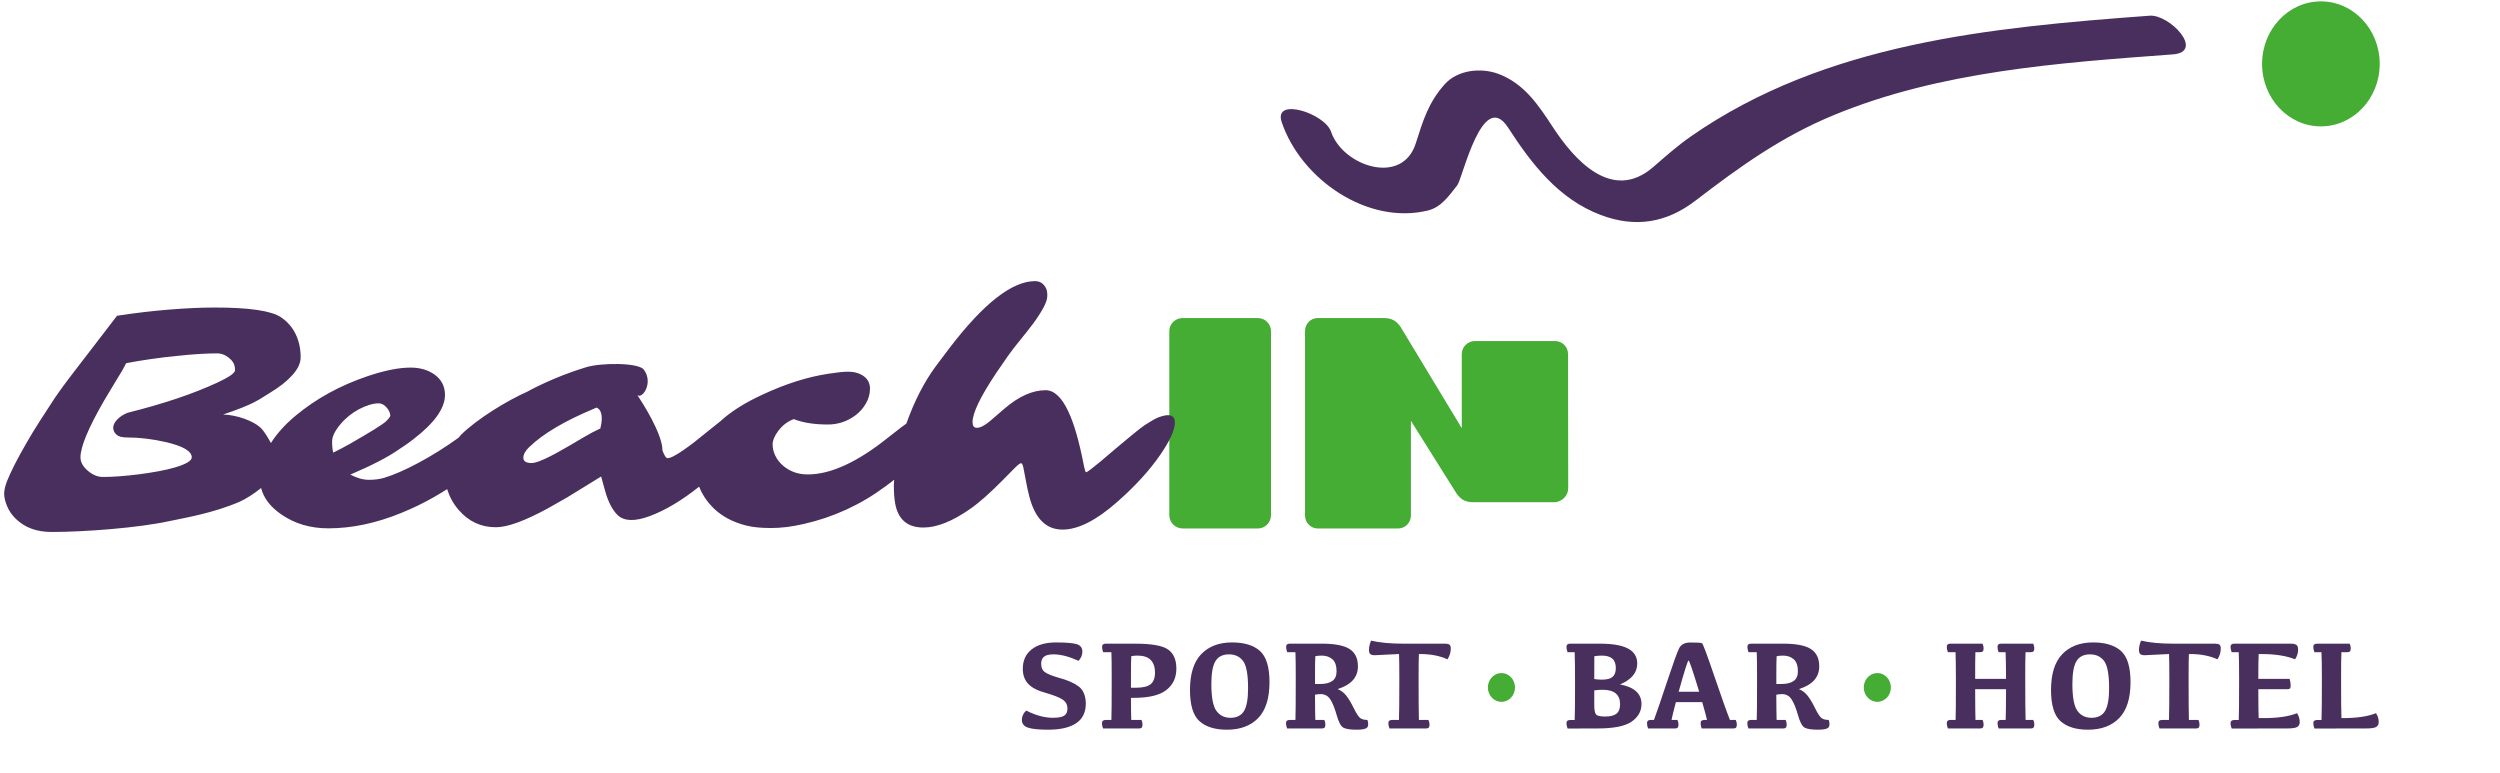
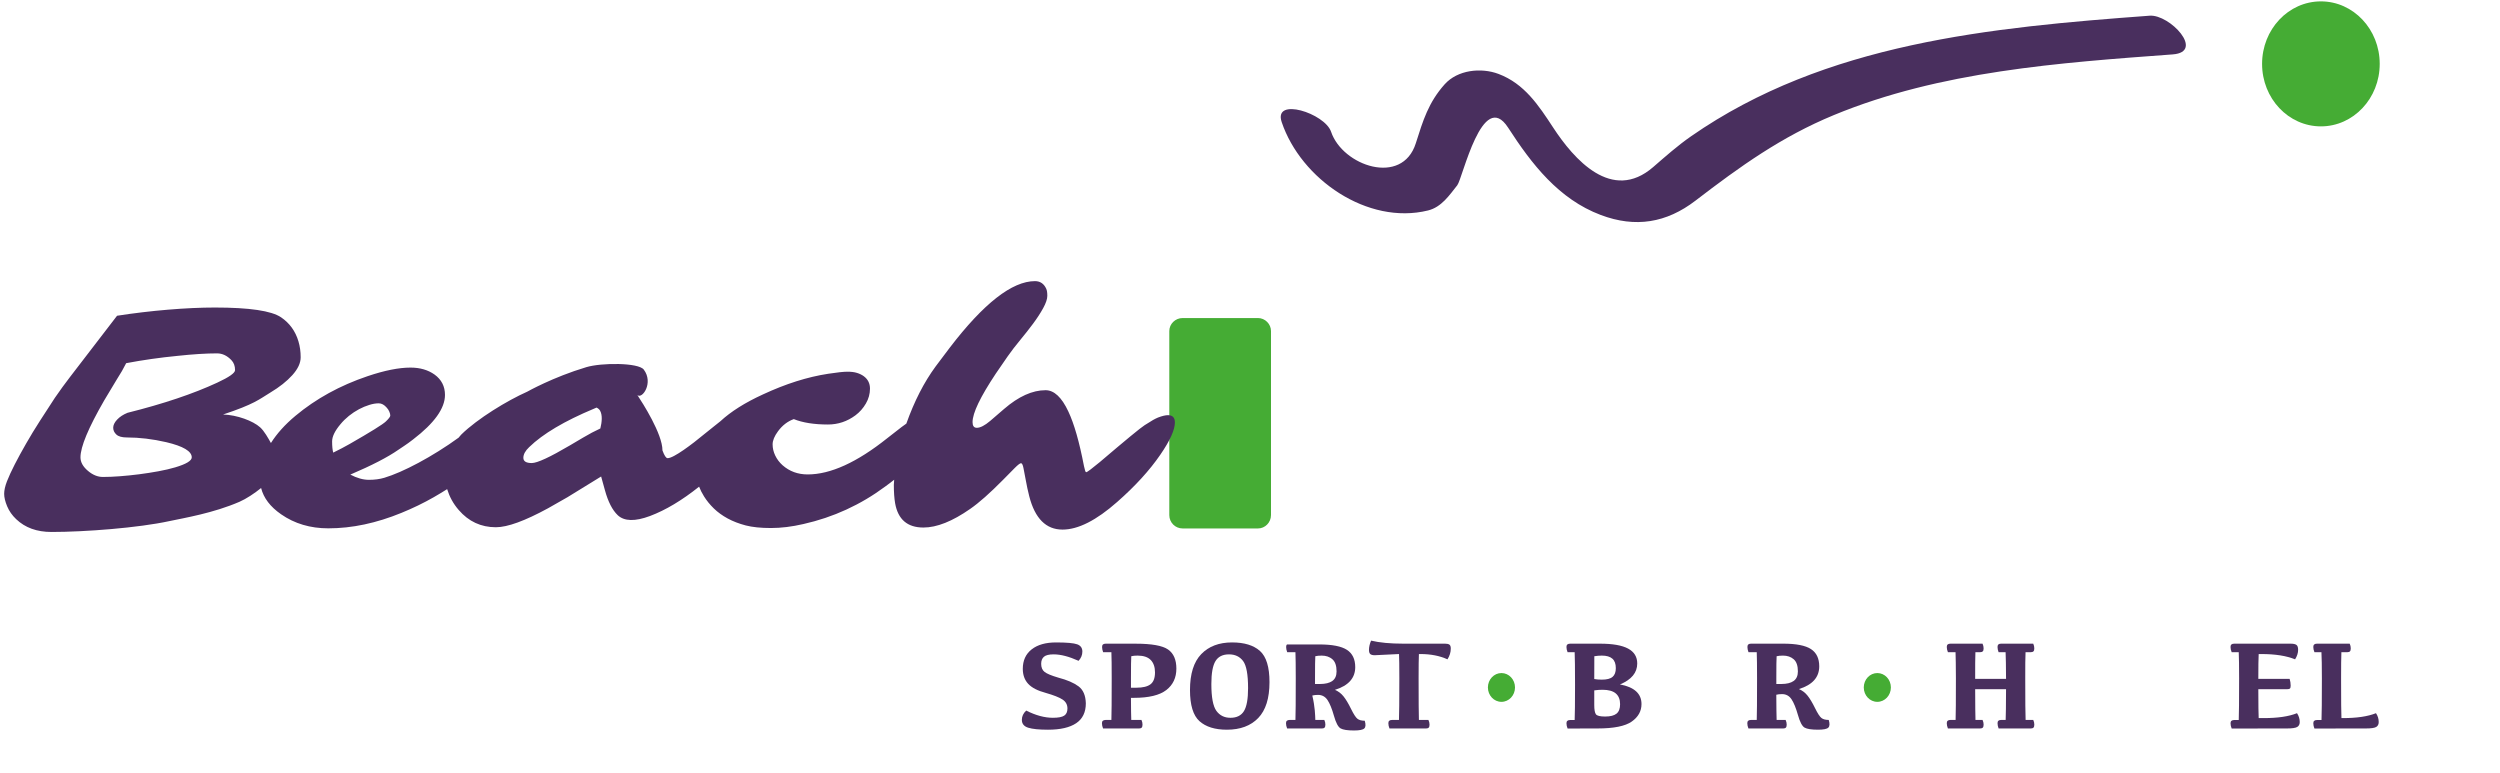
<svg xmlns="http://www.w3.org/2000/svg" xmlns:xlink="http://www.w3.org/1999/xlink" version="1.1" id="Ebene_1" x="0px" y="0px" width="226px" height="69.89px" viewBox="0 0 226 69.89" enable-background="new 0 0 226 69.89" xml:space="preserve">
  <g>
    <defs>
      <rect id="SVGID_1_" x="-82.494" y="-70.875" width="595.28" height="841.89" />
    </defs>
    <clipPath id="SVGID_2_">
      <use xlink:href="#SVGID_1_" overflow="visible" />
    </clipPath>
    <path clip-path="url(#SVGID_2_)" fill="#45AC34" d="M136.957,62.146c0,0.719-0.549,1.301-1.225,1.301   c-0.678,0-1.226-0.582-1.226-1.301c0-0.719,0.548-1.302,1.226-1.302C136.408,60.844,136.957,61.427,136.957,62.146" />
    <path clip-path="url(#SVGID_2_)" fill="#45AC34" d="M170.936,62.146c0,0.719-0.549,1.301-1.225,1.301   c-0.678,0-1.226-0.582-1.226-1.301c0-0.719,0.548-1.302,1.226-1.302C170.387,60.844,170.936,61.427,170.936,62.146" />
    <path clip-path="url(#SVGID_2_)" fill="#492F5E" d="M95.464,58.076c0.962,0,1.6,0.057,1.912,0.169   c0.313,0.112,0.469,0.331,0.469,0.657c0,0.31-0.114,0.589-0.343,0.836c-0.864-0.389-1.615-0.584-2.251-0.584   c-0.423,0-0.717,0.073-0.882,0.219c-0.165,0.146-0.247,0.358-0.247,0.635c0,0.329,0.103,0.574,0.309,0.735   c0.206,0.162,0.621,0.333,1.246,0.517c0.787,0.206,1.392,0.466,1.817,0.781c0.425,0.314,0.647,0.827,0.665,1.538   c0,0.809-0.291,1.409-0.873,1.8c-0.582,0.391-1.431,0.587-2.547,0.587c-0.808,0-1.404-0.06-1.788-0.18   c-0.383-0.12-0.575-0.357-0.575-0.713c0-0.314,0.13-0.594,0.393-0.837c0.857,0.434,1.66,0.652,2.409,0.652   c0.49,0,0.832-0.065,1.027-0.194c0.195-0.129,0.292-0.344,0.292-0.643c0-0.352-0.151-0.625-0.455-0.82   c-0.303-0.195-0.803-0.391-1.499-0.59c-0.741-0.198-1.274-0.473-1.598-0.825c-0.323-0.352-0.485-0.803-0.485-1.353   c0-0.753,0.267-1.339,0.8-1.758C93.794,58.286,94.528,58.076,95.464,58.076" />
    <path clip-path="url(#SVGID_2_)" fill="#492F5E" d="M100.47,58.958h-0.747c-0.063-0.164-0.095-0.322-0.095-0.472   c0-0.105,0.027-0.18,0.081-0.227c0.054-0.047,0.136-0.07,0.244-0.07h2.707c1.452,0,2.429,0.175,2.931,0.525   s0.753,0.925,0.753,1.727c0,0.823-0.304,1.47-0.91,1.939c-0.607,0.47-1.582,0.705-2.926,0.705h-0.269   c0.004,0.97,0.013,1.636,0.028,1.999h0.921c0.064,0.135,0.095,0.274,0.095,0.416c0,0.131-0.024,0.223-0.073,0.275   c-0.048,0.052-0.127,0.079-0.235,0.079h-3.257c-0.068-0.165-0.102-0.324-0.102-0.478c0-0.101,0.029-0.175,0.085-0.222   c0.056-0.046,0.138-0.07,0.247-0.07h0.522c0.019-0.479,0.028-1.733,0.028-3.762C100.498,60.225,100.489,59.437,100.47,58.958    M102.733,62.169c0.577,0,1-0.103,1.272-0.309c0.271-0.206,0.407-0.563,0.407-1.072c0-0.483-0.128-0.858-0.385-1.123   c-0.256-0.266-0.654-0.399-1.193-0.399c-0.225,0-0.413,0.019-0.567,0.056c-0.019,0.236-0.028,0.904-0.028,2.005v0.842H102.733z" />
    <path clip-path="url(#SVGID_2_)" fill="#492F5E" d="M107.575,62.377c0-1.46,0.34-2.542,1.019-3.246   c0.68-0.704,1.607-1.056,2.783-1.056c1.108,0,1.949,0.258,2.524,0.773c0.574,0.514,0.861,1.453,0.861,2.816   c0,1.46-0.34,2.542-1.019,3.245c-0.68,0.704-1.624,1.056-2.833,1.056c-1.078,0-1.904-0.258-2.477-0.772   C107.861,64.679,107.575,63.74,107.575,62.377 M109.507,61.833c0,1.202,0.151,2.011,0.455,2.429   c0.303,0.417,0.727,0.626,1.269,0.626c0.569,0,0.978-0.203,1.225-0.61c0.247-0.406,0.37-1.095,0.37-2.069   c0-1.235-0.15-2.053-0.451-2.454c-0.303-0.4-0.726-0.601-1.272-0.601c-0.568,0-0.977,0.203-1.224,0.61   C109.631,60.169,109.507,60.859,109.507,61.833" />
-     <path clip-path="url(#SVGID_2_)" fill="#492F5E" d="M118.905,65.083h0.814c0.063,0.135,0.095,0.273,0.095,0.416   c0,0.131-0.023,0.223-0.072,0.275c-0.049,0.052-0.125,0.079-0.23,0.079h-3.155c-0.067-0.165-0.102-0.324-0.102-0.478   c0-0.101,0.028-0.175,0.085-0.222c0.056-0.047,0.139-0.07,0.247-0.07h0.521c0.021-0.479,0.029-1.733,0.029-3.762   c0-1.097-0.009-1.885-0.029-2.364h-0.745c-0.063-0.165-0.096-0.322-0.096-0.472c0-0.104,0.027-0.18,0.081-0.227   c0.055-0.047,0.135-0.071,0.244-0.071h2.915c1.168,0,2.002,0.164,2.501,0.489c0.5,0.326,0.75,0.846,0.75,1.561   c0,0.989-0.612,1.674-1.836,2.055c0.307,0.128,0.566,0.325,0.78,0.593c0.213,0.267,0.438,0.642,0.674,1.123   c0.235,0.481,0.43,0.781,0.581,0.898c0.15,0.118,0.372,0.177,0.66,0.177c0.101,0.333,0.09,0.563-0.034,0.691   c-0.123,0.127-0.436,0.191-0.938,0.191c-0.584,0-0.987-0.063-1.21-0.188c-0.223-0.126-0.424-0.507-0.604-1.146   c-0.18-0.638-0.374-1.112-0.581-1.421c-0.208-0.308-0.493-0.463-0.856-0.463c-0.195,0-0.367,0.019-0.517,0.057   C118.881,63.919,118.89,64.68,118.905,65.083 M118.877,61.833h0.454c0.482,0,0.854-0.091,1.108-0.272   c0.258-0.182,0.386-0.471,0.386-0.868c0-0.513-0.126-0.879-0.379-1.098c-0.253-0.219-0.574-0.328-0.963-0.328   c-0.236,0-0.429,0.019-0.579,0.056c-0.019,0.236-0.027,0.904-0.027,2.005V61.833z" />
+     <path clip-path="url(#SVGID_2_)" fill="#492F5E" d="M118.905,65.083h0.814c0.063,0.135,0.095,0.273,0.095,0.416   c0,0.131-0.023,0.223-0.072,0.275c-0.049,0.052-0.125,0.079-0.23,0.079h-3.155c-0.067-0.165-0.102-0.324-0.102-0.478   c0-0.101,0.028-0.175,0.085-0.222c0.056-0.047,0.139-0.07,0.247-0.07h0.521c0.021-0.479,0.029-1.733,0.029-3.762   c0-1.097-0.009-1.885-0.029-2.364h-0.745c-0.063-0.165-0.096-0.322-0.096-0.472c0-0.104,0.027-0.18,0.081-0.227   h2.915c1.168,0,2.002,0.164,2.501,0.489c0.5,0.326,0.75,0.846,0.75,1.561   c0,0.989-0.612,1.674-1.836,2.055c0.307,0.128,0.566,0.325,0.78,0.593c0.213,0.267,0.438,0.642,0.674,1.123   c0.235,0.481,0.43,0.781,0.581,0.898c0.15,0.118,0.372,0.177,0.66,0.177c0.101,0.333,0.09,0.563-0.034,0.691   c-0.123,0.127-0.436,0.191-0.938,0.191c-0.584,0-0.987-0.063-1.21-0.188c-0.223-0.126-0.424-0.507-0.604-1.146   c-0.18-0.638-0.374-1.112-0.581-1.421c-0.208-0.308-0.493-0.463-0.856-0.463c-0.195,0-0.367,0.019-0.517,0.057   C118.881,63.919,118.89,64.68,118.905,65.083 M118.877,61.833h0.454c0.482,0,0.854-0.091,1.108-0.272   c0.258-0.182,0.386-0.471,0.386-0.868c0-0.513-0.126-0.879-0.379-1.098c-0.253-0.219-0.574-0.328-0.963-0.328   c-0.236,0-0.429,0.019-0.579,0.056c-0.019,0.236-0.027,0.904-0.027,2.005V61.833z" />
    <path clip-path="url(#SVGID_2_)" fill="#492F5E" d="M126.466,65.083c0.021-0.479,0.034-1.733,0.034-3.762   c0-1.097-0.01-1.829-0.028-2.196c-1.303,0.072-2.034,0.107-2.195,0.107c-0.184,0-0.316-0.034-0.399-0.101   c-0.082-0.068-0.123-0.194-0.123-0.382c0-0.254,0.063-0.533,0.19-0.836c0.771,0.183,1.741,0.274,2.909,0.274h3.779   c0.176,0,0.306,0.029,0.39,0.085c0.085,0.056,0.127,0.176,0.127,0.359c0,0.337-0.1,0.661-0.298,0.972   c-0.7-0.318-1.515-0.478-2.442-0.478h-0.141c-0.019,0.367-0.028,1.101-0.028,2.202c0,2.025,0.01,3.277,0.028,3.756h0.859   c0.066,0.135,0.101,0.273,0.101,0.416c0,0.131-0.024,0.223-0.073,0.275c-0.048,0.052-0.127,0.079-0.235,0.079h-3.313   c-0.067-0.165-0.101-0.324-0.101-0.478c0-0.101,0.028-0.175,0.084-0.222c0.057-0.047,0.139-0.07,0.247-0.07H126.466z" />
    <path clip-path="url(#SVGID_2_)" fill="#492F5E" d="M141.942,58.188h2.706c1.135,0,1.978,0.148,2.53,0.444   c0.552,0.296,0.828,0.745,0.828,1.348c0,0.831-0.521,1.462-1.562,1.892c1.299,0.244,1.947,0.835,1.947,1.774   c0,0.641-0.293,1.168-0.883,1.584c-0.59,0.415-1.622,0.623-3.097,0.623l-2.701,0.006c-0.067-0.165-0.102-0.324-0.102-0.477   c0-0.101,0.028-0.175,0.085-0.222c0.056-0.047,0.139-0.07,0.247-0.07h0.409c0.022-0.483,0.034-1.546,0.034-3.19   c0-1.482-0.012-2.463-0.034-2.942h-0.64c-0.067-0.165-0.102-0.322-0.102-0.472c0-0.105,0.028-0.18,0.085-0.227   C141.75,58.212,141.833,58.188,141.942,58.188 M144.121,61.384c0.187,0.037,0.415,0.056,0.685,0.056   c0.449,0,0.772-0.084,0.969-0.25c0.196-0.167,0.295-0.429,0.295-0.789c0-0.389-0.104-0.676-0.314-0.859   c-0.21-0.184-0.526-0.276-0.949-0.276c-0.221,0-0.447,0.02-0.68,0.057C144.123,59.679,144.121,60.366,144.121,61.384    M144.121,62.411v1.314c0,0.431,0.05,0.713,0.151,0.848c0.101,0.135,0.378,0.202,0.831,0.202c0.472,0,0.815-0.087,1.03-0.261   c0.216-0.174,0.323-0.459,0.323-0.856c0-0.427-0.13-0.751-0.391-0.972c-0.26-0.22-0.661-0.331-1.204-0.331   C144.622,62.354,144.375,62.374,144.121,62.411" />
-     <path clip-path="url(#SVGID_2_)" fill="#492F5E" d="M152.798,58.082c0.626,0,0.979,0.02,1.062,0.061   c0.083,0.042,0.451,1.025,1.106,2.952c0.655,1.925,1.129,3.255,1.421,3.989h0.527c0.062,0.135,0.096,0.273,0.096,0.416   c0,0.131-0.024,0.223-0.074,0.275c-0.048,0.052-0.126,0.078-0.234,0.078h-2.87c-0.063-0.164-0.095-0.323-0.095-0.477   c0-0.101,0.027-0.175,0.084-0.222c0.056-0.047,0.139-0.07,0.247-0.07h0.247c-0.057-0.27-0.2-0.807-0.433-1.612h-2.381   c-0.209,0.787-0.341,1.324-0.393,1.612h0.533c0.063,0.135,0.096,0.273,0.096,0.416c0,0.131-0.024,0.223-0.073,0.275   c-0.049,0.052-0.125,0.078-0.23,0.078h-2.448c-0.063-0.164-0.096-0.323-0.096-0.477c0-0.101,0.027-0.175,0.082-0.222   c0.054-0.047,0.136-0.07,0.244-0.07h0.303c0.267-0.722,0.667-1.895,1.205-3.518c0.537-1.623,0.894-2.609,1.069-2.959   S152.304,58.082,152.798,58.082 M151.749,62.535h1.858c-0.572-1.887-0.894-2.83-0.963-2.83S152.277,60.648,151.749,62.535" />
    <path clip-path="url(#SVGID_2_)" fill="#492F5E" d="M160.607,65.083h0.814c0.063,0.135,0.096,0.273,0.096,0.416   c0,0.131-0.024,0.223-0.073,0.275c-0.049,0.052-0.125,0.079-0.23,0.079h-3.155c-0.067-0.165-0.102-0.324-0.102-0.478   c0-0.101,0.028-0.175,0.085-0.222c0.056-0.047,0.139-0.07,0.247-0.07h0.521c0.02-0.479,0.028-1.733,0.028-3.762   c0-1.097-0.009-1.885-0.028-2.364h-0.746c-0.063-0.165-0.096-0.322-0.096-0.472c0-0.104,0.027-0.18,0.081-0.227   c0.055-0.047,0.136-0.071,0.244-0.071h2.915c1.168,0,2.002,0.164,2.502,0.489c0.5,0.326,0.75,0.846,0.75,1.561   c0,0.989-0.613,1.674-1.836,2.055c0.307,0.128,0.566,0.325,0.779,0.593c0.213,0.267,0.438,0.642,0.674,1.123   c0.236,0.481,0.43,0.781,0.582,0.898c0.15,0.118,0.371,0.177,0.66,0.177c0.1,0.333,0.09,0.563-0.035,0.691   c-0.123,0.127-0.436,0.191-0.938,0.191c-0.584,0-0.986-0.063-1.209-0.188c-0.223-0.126-0.424-0.507-0.604-1.146   c-0.181-0.638-0.375-1.112-0.582-1.421c-0.208-0.308-0.493-0.463-0.856-0.463c-0.195,0-0.367,0.019-0.517,0.057   C160.583,63.919,160.592,64.68,160.607,65.083 M160.58,61.833h0.454c0.483,0,0.854-0.091,1.11-0.272   c0.256-0.182,0.385-0.471,0.385-0.868c0-0.513-0.127-0.879-0.38-1.098c-0.253-0.219-0.573-0.328-0.963-0.328   c-0.236,0-0.429,0.019-0.579,0.056c-0.019,0.236-0.027,0.904-0.027,2.005V61.833z" />
    <path clip-path="url(#SVGID_2_)" fill="#492F5E" d="M176.319,58.188h2.903c0.063,0.139,0.096,0.277,0.096,0.416   c0,0.135-0.024,0.227-0.073,0.278c-0.049,0.05-0.127,0.076-0.235,0.076h-0.433c-0.019,0.479-0.026,1.282-0.022,2.409h2.791   c-0.005-1.127-0.017-1.93-0.04-2.409h-0.634c-0.063-0.165-0.096-0.322-0.096-0.472c0-0.105,0.027-0.181,0.081-0.229   c0.055-0.047,0.136-0.07,0.244-0.07h2.903c0.063,0.139,0.096,0.277,0.096,0.416c0,0.135-0.024,0.227-0.073,0.278   c-0.049,0.05-0.125,0.076-0.23,0.076h-0.488c-0.022,0.479-0.031,1.269-0.027,2.369c0,2.026,0.01,3.278,0.033,3.757h0.69   c0.063,0.134,0.096,0.273,0.096,0.416c0,0.13-0.024,0.222-0.073,0.274c-0.049,0.053-0.125,0.079-0.23,0.079h-2.925   c-0.063-0.165-0.096-0.324-0.096-0.478c0-0.1,0.027-0.174,0.081-0.221c0.055-0.047,0.136-0.07,0.244-0.07h0.41   c0.019-0.397,0.029-1.324,0.034-2.78h-2.791c0.004,1.456,0.013,2.383,0.028,2.78h0.64c0.063,0.134,0.096,0.273,0.096,0.416   c0,0.13-0.024,0.222-0.073,0.274c-0.049,0.053-0.127,0.079-0.235,0.079h-2.92c-0.067-0.165-0.102-0.324-0.102-0.478   c0-0.1,0.028-0.174,0.085-0.221c0.056-0.047,0.138-0.07,0.246-0.07h0.467c0.019-0.479,0.027-1.733,0.027-3.762   c-0.003-1.097-0.016-1.885-0.033-2.364h-0.69c-0.067-0.165-0.102-0.322-0.102-0.472c0-0.105,0.028-0.181,0.085-0.229   C176.128,58.211,176.21,58.188,176.319,58.188" />
-     <path clip-path="url(#SVGID_2_)" fill="#492F5E" d="M185.413,62.377c0-1.46,0.34-2.542,1.02-3.246   c0.679-0.704,1.606-1.056,2.782-1.056c1.107,0,1.949,0.258,2.523,0.773c0.575,0.514,0.862,1.453,0.862,2.816   c0,1.46-0.34,2.542-1.02,3.245c-0.679,0.704-1.623,1.056-2.832,1.056c-1.078,0-1.904-0.258-2.477-0.772   C185.698,64.679,185.413,63.74,185.413,62.377 M187.344,61.833c0,1.202,0.151,2.011,0.455,2.429   c0.303,0.417,0.726,0.626,1.269,0.626c0.569,0,0.978-0.203,1.225-0.61c0.247-0.406,0.37-1.095,0.37-2.069   c0-1.235-0.15-2.053-0.452-2.454c-0.301-0.4-0.725-0.601-1.271-0.601c-0.569,0-0.978,0.203-1.224,0.61   C187.467,60.169,187.344,60.859,187.344,61.833" />
-     <path clip-path="url(#SVGID_2_)" fill="#492F5E" d="M196.074,65.083c0.021-0.479,0.034-1.733,0.034-3.762   c0-1.097-0.01-1.829-0.028-2.196c-1.303,0.072-2.035,0.107-2.196,0.107c-0.183,0-0.315-0.034-0.398-0.101   c-0.082-0.068-0.123-0.194-0.123-0.382c0-0.254,0.063-0.533,0.19-0.836c0.771,0.183,1.741,0.274,2.909,0.274h3.779   c0.176,0,0.306,0.029,0.39,0.085c0.084,0.056,0.126,0.176,0.126,0.359c0,0.337-0.099,0.661-0.297,0.972   c-0.7-0.318-1.515-0.478-2.443-0.478h-0.14c-0.019,0.367-0.028,1.101-0.028,2.202c0,2.025,0.01,3.277,0.028,3.756h0.858   c0.067,0.135,0.102,0.273,0.102,0.416c0,0.131-0.024,0.223-0.073,0.275c-0.049,0.052-0.127,0.079-0.235,0.079h-3.313   c-0.067-0.165-0.101-0.324-0.101-0.478c0-0.101,0.027-0.175,0.084-0.222c0.057-0.047,0.139-0.07,0.247-0.07H196.074z" />
    <path clip-path="url(#SVGID_2_)" fill="#492F5E" d="M201.972,58.188h5.11c0.239,0,0.411,0.037,0.514,0.11   c0.104,0.073,0.154,0.223,0.154,0.452c0,0.277-0.091,0.561-0.274,0.853c-0.787-0.318-1.794-0.477-3.021-0.477h-0.27   c-0.022,0.367-0.033,1.114-0.033,2.241h2.83c0.063,0.198,0.094,0.404,0.094,0.617c0,0.127-0.021,0.213-0.066,0.256   s-0.131,0.064-0.258,0.064h-2.6c0.003,1.442,0.015,2.312,0.033,2.612h0.466c1.262,0,2.262-0.148,2.999-0.444   c0.164,0.247,0.247,0.514,0.247,0.803c0,0.205-0.077,0.353-0.23,0.443c-0.153,0.09-0.464,0.135-0.933,0.135l-4.99,0.006   c-0.068-0.165-0.103-0.324-0.103-0.478c0-0.101,0.028-0.174,0.085-0.221c0.056-0.047,0.138-0.071,0.246-0.071h0.41   c0.022-0.483,0.034-1.738,0.034-3.767c0-1.097-0.012-1.885-0.034-2.364h-0.639c-0.068-0.165-0.103-0.322-0.103-0.472   c0-0.105,0.028-0.181,0.085-0.229C201.782,58.211,201.864,58.188,201.972,58.188" />
    <path clip-path="url(#SVGID_2_)" fill="#492F5E" d="M211.667,64.916h0.135c1.254,0,2.25-0.148,2.987-0.444   c0.165,0.247,0.247,0.515,0.247,0.803c0,0.206-0.077,0.354-0.23,0.444c-0.153,0.09-0.464,0.134-0.932,0.134l-4.649,0.006   c-0.067-0.165-0.102-0.324-0.102-0.477c0-0.101,0.028-0.175,0.085-0.222c0.056-0.047,0.138-0.07,0.246-0.07h0.41   c0.022-0.483,0.034-1.739,0.034-3.768c0-1.097-0.014-1.885-0.04-2.364h-0.634c-0.067-0.165-0.102-0.322-0.102-0.472   c0-0.104,0.028-0.18,0.085-0.227c0.056-0.047,0.138-0.071,0.246-0.071h2.96c0.063,0.139,0.095,0.278,0.095,0.416   c0,0.135-0.023,0.228-0.072,0.278c-0.049,0.051-0.126,0.076-0.23,0.076h-0.545c-0.019,0.479-0.027,1.269-0.027,2.37   C211.634,63.353,211.646,64.549,211.667,64.916" />
    <path clip-path="url(#SVGID_2_)" fill="#492F5E" d="M115.865,11.037c1.738,5.162,7.769,9.335,13.228,7.989   c1.219-0.3,1.93-1.377,2.646-2.28c0.48-0.605,2.271-8.795,4.593-5.209c2.133,3.298,4.573,6.464,8.378,7.898   c3.139,1.183,5.939,0.713,8.558-1.294c4.037-3.097,7.764-5.776,12.518-7.74c9.613-3.973,20.372-4.726,30.625-5.483   c2.938-0.217-0.264-3.633-2.08-3.499c-14.357,1.062-29.318,2.453-41.469,10.908c-1.204,0.837-2.307,1.817-3.413,2.775   c-3.746,3.245-7.185-0.732-9.046-3.574c-1.307-1.993-2.591-3.96-4.937-4.845c-1.58-0.595-3.702-0.369-4.872,0.942   c-1.46,1.639-1.953,3.265-2.605,5.327c-1.235,3.902-6.621,2.041-7.658-1.037C119.766,10.241,115.09,8.739,115.865,11.037" />
    <path clip-path="url(#SVGID_2_)" fill="#45AC34" d="M215.126,5.775c0,3.121-2.381,5.649-5.314,5.649   c-2.941,0-5.32-2.528-5.32-5.649s2.379-5.65,5.32-5.65C212.746,0.125,215.126,2.654,215.126,5.775" />
-     <path clip-path="url(#SVGID_2_)" fill="#45AC34" d="M141.75,32.003c0-0.634-0.508-1.172-1.172-1.172h-7.262   c-0.633,0-1.172,0.538-1.172,1.172v6.703l-5.518-9.13c-0.381-0.571-0.82-0.825-1.521-0.825h-5.993   c-0.633,0-1.138,0.539-1.138,1.174v16.676c0,0.632,0.505,1.172,1.138,1.172h7.294c0.632,0,1.14-0.54,1.14-1.172v-8.561l4.076,6.496   c0.245,0.403,0.586,0.617,0.586,0.617c0.342,0.217,0.68,0.248,1.021,0.248l7.363-0.002c0.638-0.062,1.174-0.6,1.174-1.267   L141.75,32.003z" />
    <path clip-path="url(#SVGID_2_)" fill="#45AC34" d="M113.724,28.751h-6.816c-0.666,0-1.203,0.539-1.203,1.174v16.642   c0,0.666,0.537,1.205,1.203,1.205h6.816c0.637,0,1.174-0.539,1.174-1.205V29.926C114.898,29.291,114.361,28.751,113.724,28.751" />
    <path clip-path="url(#SVGID_2_)" fill="#492F5E" d="M105.58,37.531c-0.217,0-0.52,0.071-0.899,0.215   c-0.152,0.066-0.303,0.14-0.443,0.22c-0.143,0.081-0.399,0.239-0.764,0.472c-0.369,0.234-1.719,1.347-4.053,3.336   c-0.322,0.268-0.597,0.485-0.822,0.657c-0.223,0.172-0.361,0.257-0.414,0.257c-0.053,0-0.117-0.182-0.191-0.544   c-0.42-2.189-0.891-3.836-1.414-4.942c-0.6-1.286-1.286-1.928-2.059-1.928c-1.193,0-2.443,0.565-3.756,1.699l-1.246,1.073   c-0.494,0.418-0.898,0.627-1.215,0.627c-0.258,0-0.385-0.17-0.385-0.513c0-0.822,0.702-2.282,2.102-4.387l1.072-1.558   c0.34-0.486,0.721-0.979,1.135-1.479s0.801-0.992,1.164-1.479c0.361-0.486,0.666-0.955,0.914-1.407   c0.248-0.454,0.371-0.82,0.371-1.107c0-0.286-0.031-0.501-0.099-0.644c-0.209-0.456-0.547-0.685-1.016-0.685   c-2.066,0-4.639,2.009-7.715,6.03l-1.269,1.686c-1.051,1.43-1.93,3.154-2.645,5.164c-0.142,0.104-0.275,0.191-0.428,0.309   l-1.302,1.014c-2.733,2.181-5.129,3.271-7.186,3.271c-0.887,0-1.643-0.276-2.271-0.829c-0.288-0.257-0.508-0.549-0.665-0.878   c-0.159-0.328-0.237-0.668-0.237-1.014c0-0.347,0.163-0.742,0.486-1.179c0.392-0.533,0.867-0.9,1.429-1.101   c0.81,0.325,1.838,0.488,3.086,0.488c0.916,0,1.744-0.278,2.487-0.83c0.382-0.285,0.697-0.641,0.943-1.065   c0.248-0.425,0.371-0.873,0.371-1.35c0-0.476-0.191-0.852-0.57-1.128c-0.172-0.123-0.375-0.222-0.608-0.293   c-0.234-0.073-0.521-0.108-0.867-0.108c-0.342,0-0.918,0.063-1.726,0.186c-1.878,0.286-3.85,0.91-5.916,1.873   c-1.612,0.738-2.889,1.545-3.838,2.422c-0.204,0.157-0.414,0.322-0.635,0.506l-1.729,1.386c-0.334,0.258-0.654,0.492-0.964,0.707   c-0.309,0.214-0.592,0.39-0.85,0.529c-0.258,0.137-0.455,0.208-0.594,0.208c-0.139,0-0.293-0.235-0.463-0.701   c0-1.496-1.801-4.301-2.269-5.005c0.442,0.4,1.48-1.107,0.582-2.3c-0.483-0.64-3.826-0.633-5.199-0.221   c-3.022,0.906-5.34,2.217-5.34,2.217c-1.813,0.805-4.493,2.437-5.95,3.865c-0.093,0.093-0.162,0.192-0.247,0.287   c-0.567,0.414-1.174,0.823-1.825,1.229c-0.609,0.381-1.211,0.731-1.806,1.049c-0.596,0.32-1.155,0.593-1.679,0.822   c-0.525,0.228-0.993,0.404-1.407,0.529c-0.416,0.124-0.883,0.186-1.401,0.186c-0.519,0-1.078-0.159-1.678-0.472   c1.942-0.829,3.391-1.577,4.344-2.243l0.513-0.344c0.247-0.161,0.522-0.361,0.829-0.6c1.914-1.466,2.872-2.805,2.872-4.014   c0-0.773-0.314-1.387-0.944-1.844c-0.59-0.418-1.313-0.629-2.171-0.629c-1.058,0-2.347,0.259-3.872,0.773   c-2.506,0.846-4.682,2.043-6.529,3.586c-0.958,0.799-1.689,1.62-2.219,2.46c-0.248-0.443-0.6-1.083-0.977-1.421   c-0.644-0.58-2.089-1.119-3.349-1.157c2.827-0.938,3.249-1.36,4.271-1.982c0.829-0.496,1.494-1.023,1.994-1.579   c0.5-0.558,0.75-1.094,0.75-1.609c0-0.513-0.066-0.994-0.201-1.443c-0.273-0.924-0.799-1.647-1.57-2.172   c-0.867-0.59-2.863-0.886-5.988-0.886c-2.534,0-5.843,0.275-8.84,0.744c-2.414,3.146-4.247,5.53-4.247,5.53   c-0.447,0.581-0.906,1.209-1.372,1.887l-1.343,2.07c-0.448,0.696-0.867,1.383-1.257,2.065c-0.392,0.681-0.734,1.31-1.029,1.885   c-0.295,0.578-0.53,1.084-0.702,1.524c-0.17,0.437-0.255,0.817-0.255,1.135c0,0.318,0.089,0.696,0.27,1.129   c0.182,0.433,0.453,0.821,0.815,1.163c0.809,0.773,1.873,1.158,3.187,1.158c3.028,0,7.869-0.373,10.67-0.983   c1.345-0.285,3.984-0.726,6.331-1.745c0.598-0.259,1.364-0.764,1.954-1.245c0.228,0.903,0.828,1.695,1.806,2.373   c1.218,0.849,2.643,1.272,4.271,1.272c2.135,0,4.34-0.466,6.615-1.4c1.03-0.42,2.002-0.891,2.916-1.414   c0.422-0.243,0.824-0.485,1.211-0.73c0.209,0.68,0.547,1.313,1.046,1.886c0.896,1.039,2.015,1.559,3.359,1.559   c1.048,0,2.619-0.573,4.716-1.715l1.756-1l3.043-1.872l0.344,1.242c0.285,1.04,0.671,1.792,1.158,2.257   c0.59,0.554,1.561,0.578,2.914,0.073c1.419-0.533,2.901-1.422,4.442-2.653c0.111,0.285,0.254,0.576,0.445,0.881   c0.237,0.38,0.533,0.743,0.885,1.087c0.351,0.341,0.769,0.644,1.251,0.907c0.481,0.26,1.023,0.47,1.629,0.629   c0.604,0.156,1.366,0.235,2.286,0.235c0.919,0,1.894-0.119,2.923-0.358c2.714-0.609,5.184-1.743,7.415-3.401   c0.265-0.189,0.533-0.395,0.799-0.607c-0.008,0.148-0.03,0.32-0.03,0.458c0,0.672,0.039,1.225,0.115,1.664   c0.258,1.468,1.11,2.2,2.559,2.2c1.211,0,2.621-0.561,4.229-1.685c0.8-0.553,1.789-1.43,2.972-2.629l1.057-1.071   c0.287-0.287,0.475-0.43,0.566-0.43c0.088,0,0.164,0.147,0.221,0.443l0.213,1.114c0.078,0.448,0.182,0.931,0.312,1.444   c0.516,2.001,1.518,3,3.004,3c1.409,0,3.057-0.833,4.942-2.499c1.619-1.421,2.922-2.845,3.902-4.273   c0.877-1.276,1.315-2.249,1.315-2.915C106.209,37.75,106,37.531,105.58,37.531 M15.849,42.246   c-0.447,0.133-0.957,0.252-1.529,0.357c-0.572,0.106-1.153,0.194-1.743,0.272c-0.591,0.075-1.167,0.135-1.73,0.177   c-0.562,0.044-1.076,0.065-1.543,0.065c-0.467,0-0.914-0.18-1.343-0.542c-0.457-0.381-0.686-0.791-0.686-1.23   c0-0.953,0.715-2.667,2.143-5.143l1.116-1.859c0.361-0.561,0.651-1.065,0.872-1.512c1.522-0.287,3.06-0.507,4.615-0.658   c0.704-0.076,1.361-0.134,1.972-0.172c0.608-0.038,1.151-0.056,1.628-0.056c0.476,0,0.909,0.203,1.3,0.613   c0.219,0.228,0.329,0.53,0.329,0.902c0,0.256-0.534,0.632-1.601,1.128c-2.171,1.009-4.877,1.918-8.116,2.728   c-0.399,0.162-0.716,0.369-0.95,0.623c-0.232,0.25-0.349,0.494-0.349,0.728c0,0.231,0.094,0.438,0.285,0.614   c0.189,0.177,0.504,0.265,0.943,0.265c1.134,0,2.325,0.141,3.573,0.428c1.533,0.363,2.3,0.82,2.3,1.371   C17.335,41.649,16.839,41.95,15.849,42.246 M30.91,40.517l-0.787,0.4c-0.065-0.239-0.1-0.576-0.1-1.015   c0-0.438,0.252-0.957,0.758-1.557c0.218-0.265,0.472-0.516,0.763-0.751c0.291-0.232,0.592-0.432,0.908-0.6   c0.313-0.166,0.626-0.297,0.936-0.391c0.309-0.097,0.593-0.143,0.85-0.143c0.258,0,0.5,0.132,0.728,0.399   c0.096,0.104,0.172,0.223,0.229,0.356c0.058,0.134,0.086,0.251,0.086,0.352c0,0.099-0.134,0.278-0.401,0.534   c-0.265,0.258-1.361,0.94-3.286,2.043C31.394,40.26,31.166,40.383,30.91,40.517 M54.271,38.734   c-0.496,0.23-1.009,0.496-1.558,0.825l-1.186,0.701c-1.811,1.066-2.962,1.6-3.457,1.6c-0.504,0-0.758-0.158-0.758-0.472   c0-0.313,0.176-0.638,0.529-0.97c1.237-1.202,3.191-2.359,5.857-3.473l0.232-0.1c0.142,0.071,0.252,0.164,0.32,0.285   C54.473,37.536,54.415,38.147,54.271,38.734" />
  </g>
</svg>